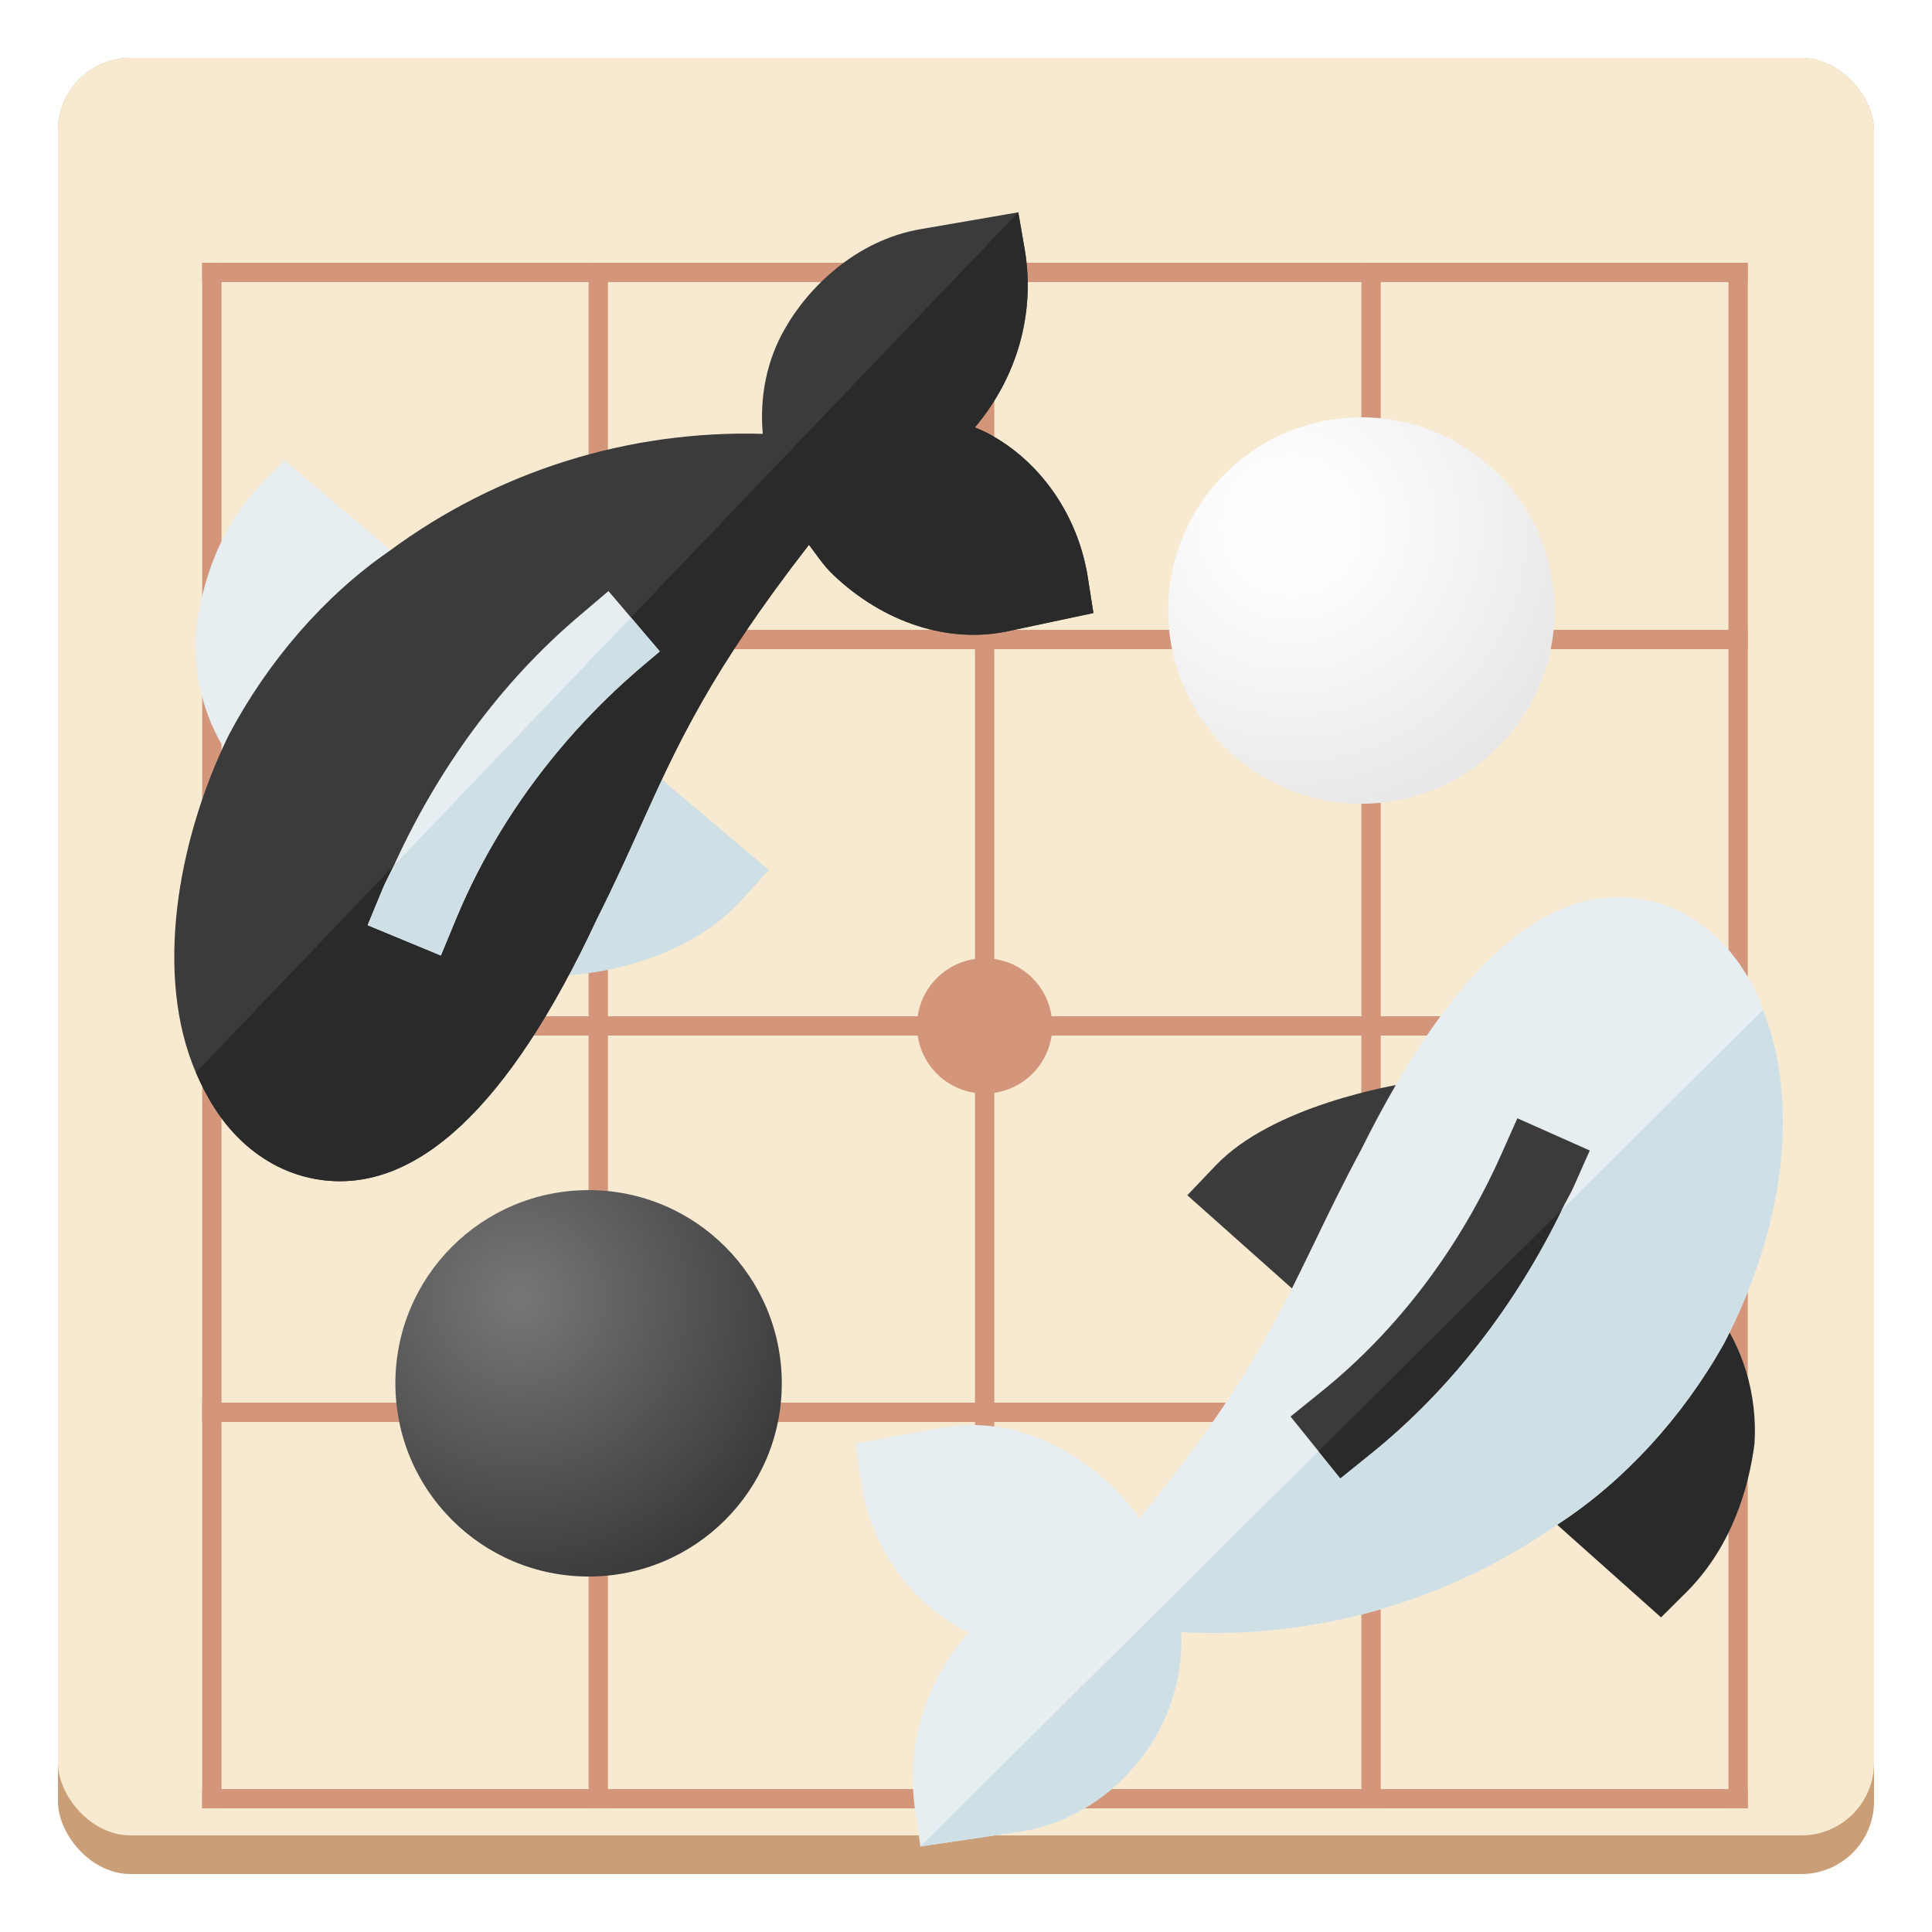
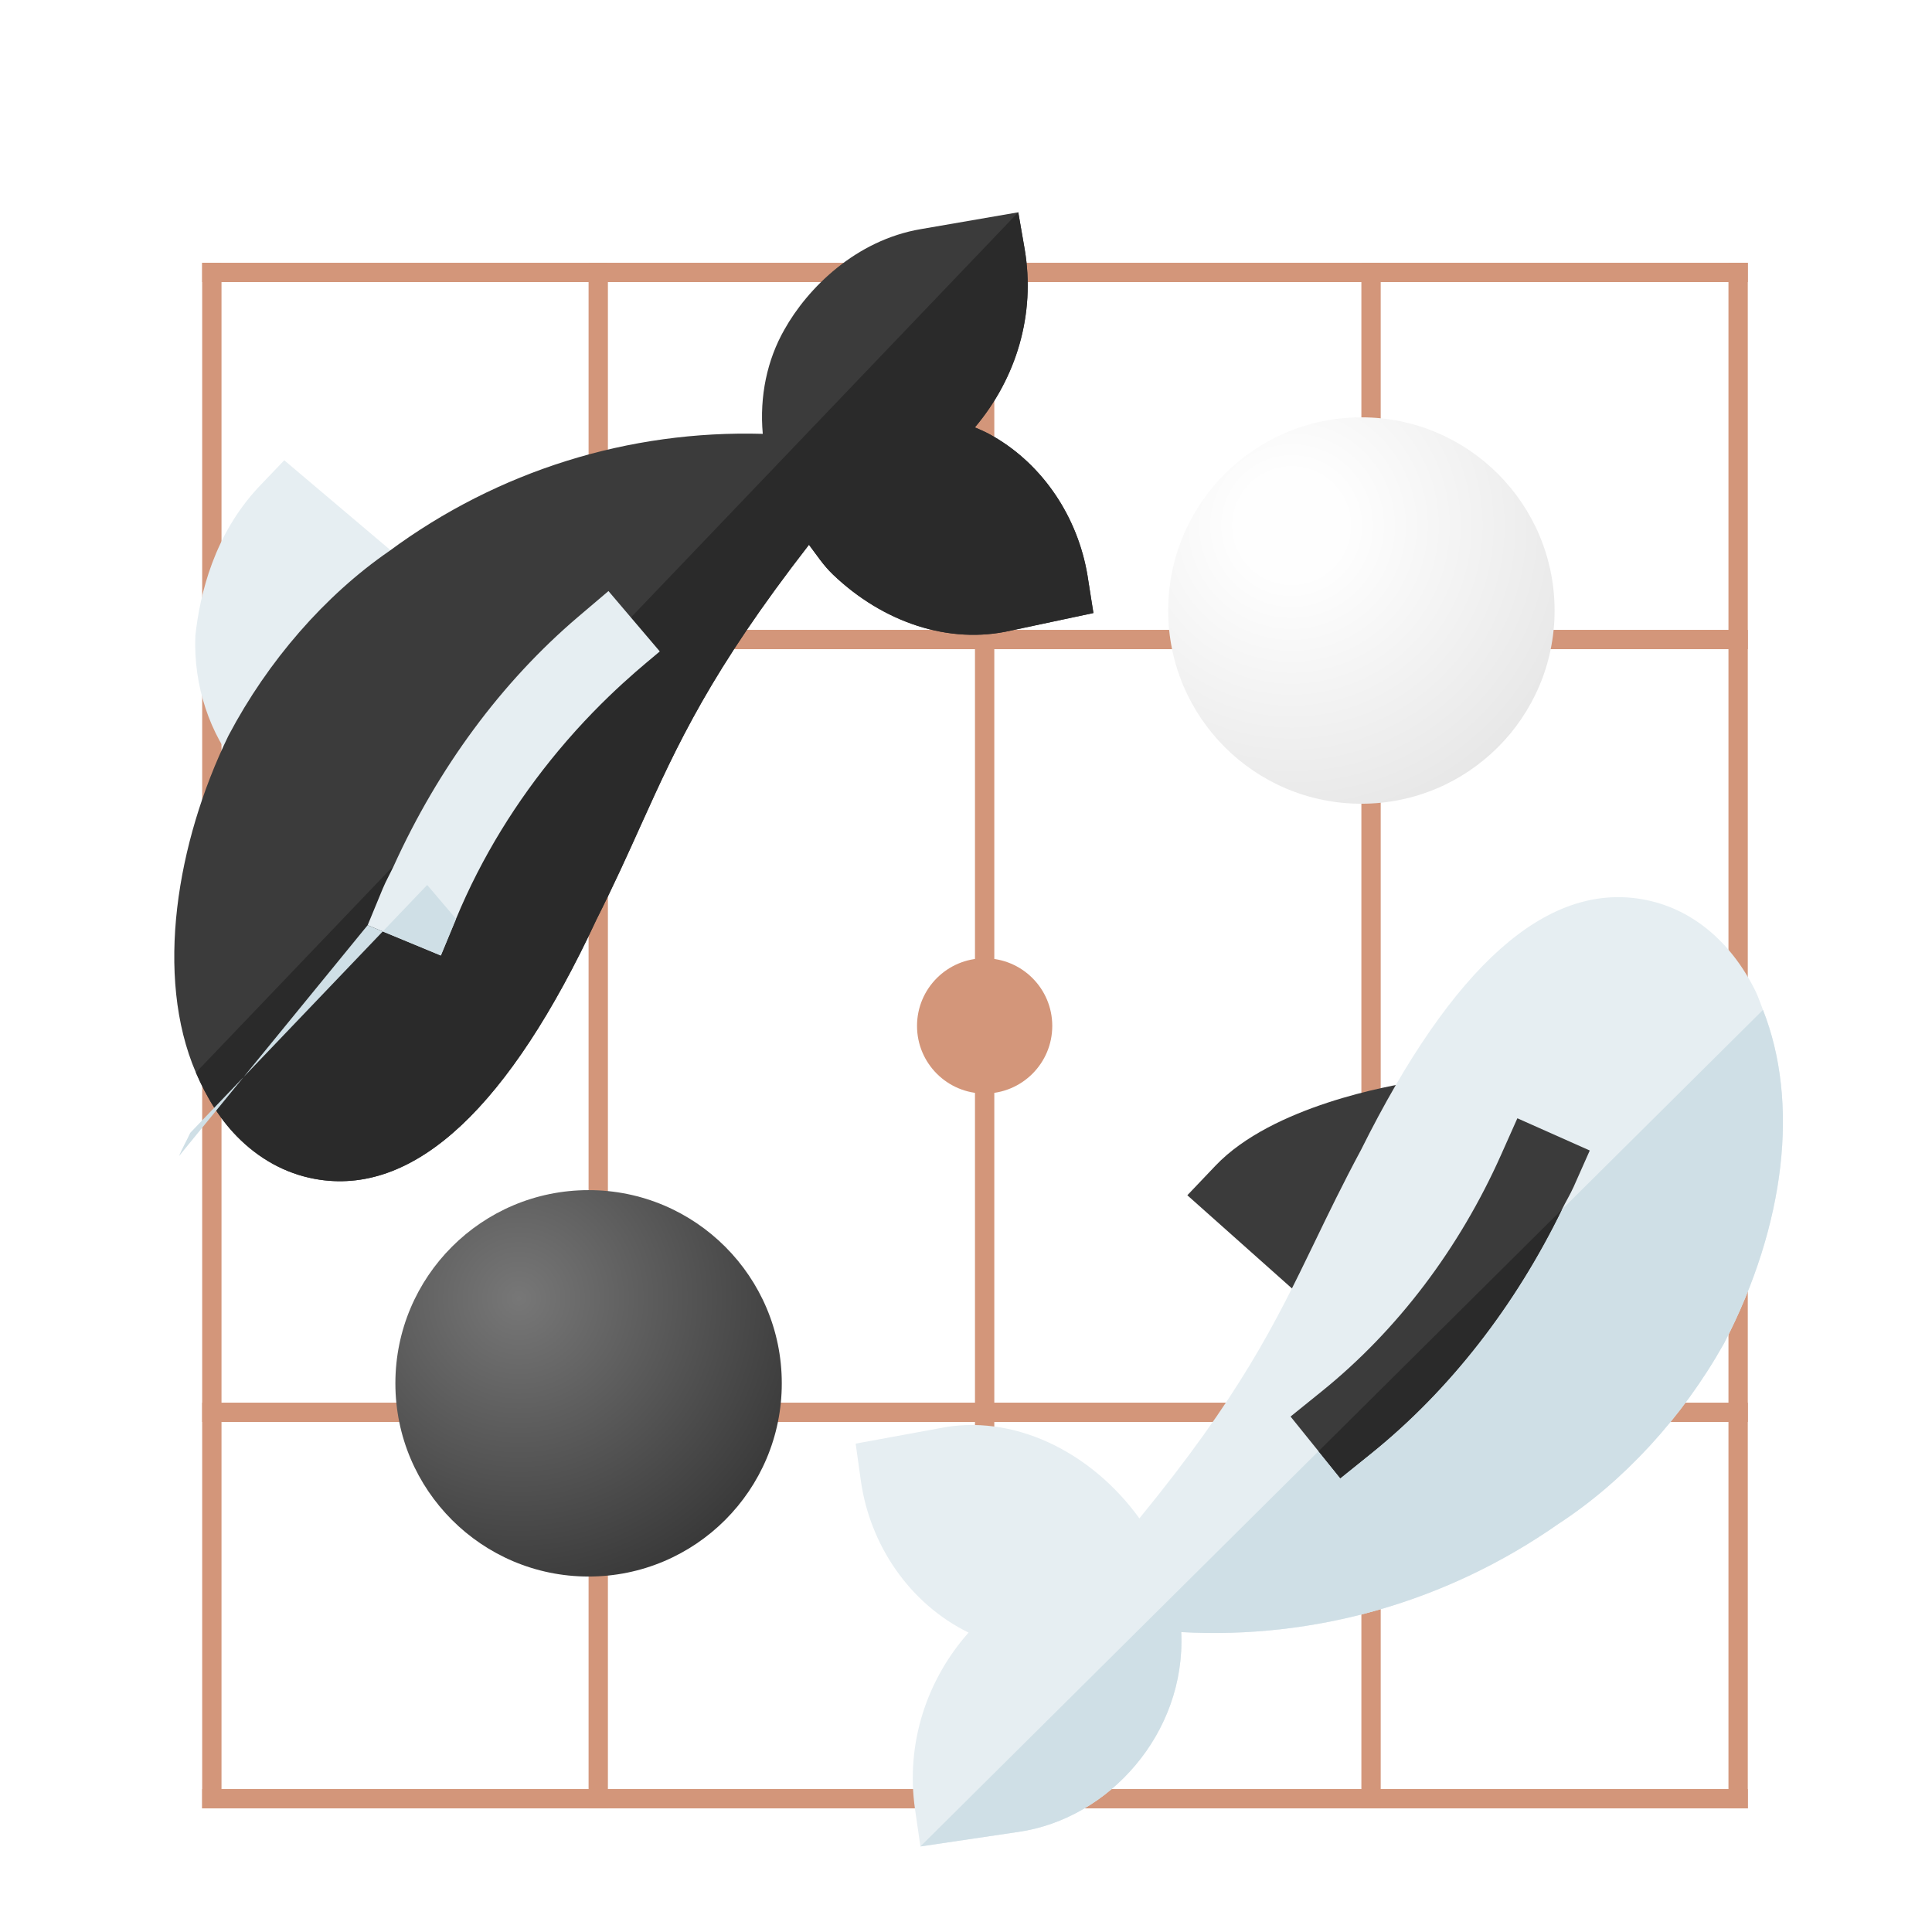
<svg xmlns="http://www.w3.org/2000/svg" fill="none" version="1.1" viewBox="0 0 100 100">
  <g>
-     <rect x="3" y="3" width="94" height="94" rx="3.76" fill="#ca9e77" stroke-width="1.88" />
-     <rect x="3" y="3" width="94" height="92" rx="3.76" fill="#f7ead0" stroke-width="1.86" />
-   </g>
+     </g>
  <g transform="translate(-3.535 -.399)" filter="url(#filter0_d)">
    <circle cx="54.5" cy="49.5" r="3.5" fill="#d3967a" />
    <g stroke="#d3967a">
      <line x1="93.5" x2="93.5" y1="10" y2="90" />
      <line x1="74.5" x2="74.5" y1="10" y2="90" />
      <line x1="54.5" x2="54.5" y1="10" y2="90" />
      <line x1="34.5" x2="34.5" y1="10" y2="90" />
      <line x1="14.5" x2="14.5" y1="10" y2="90" />
      <line x1="14" x2="94" y1="10.5" y2="10.5" />
      <line x1="14" x2="94" y1="29.5" y2="29.5" />
-       <line x1="14" x2="94" y1="49.5" y2="49.5" />
      <line x1="14" x2="94" y1="69.5" y2="69.5" />
      <line x1="14" x2="94" y1="89.5" y2="89.5" />
    </g>
  </g>
  <g transform="translate(-3.535 -.399)" filter="url(#filter1_d)">
    <circle cx="34" cy="70" r="10" fill="url(#paint0_radial)" />
  </g>
  <g transform="translate(-3.535 -.399)" filter="url(#filter2_d)">
    <circle cx="74" cy="30" r="10" fill="url(#paint1_radial)" />
  </g>
  <g transform="translate(-3.535 -.399)" filter="url(#filter0_d)">
    <path d="m25.006 25.941-6.758-5.718-1.355 1.417c-2.259 2.442-3.006 5.443-3.247 7.674-0.103 2.592 0.76 5.101 2.249 6.893z" fill="#e6eef2" />
-     <path d="m43.328 41.427-6.807-5.751-5.166 11.134c1.415 0.325 7.279-0.201 10.548-3.808z" fill="#cfdfe6" />
    <path d="m59.825 26.193c-0.503-3.035-2.305-5.721-4.862-7.201-0.324-0.196-0.646-0.333-0.968-0.471 2.147-2.543 3.147-5.844 2.577-9.225l-0.332-1.909-5.03 0.869c-3.381 0.569-5.878 3.062-7.077 5.207-0.893 1.568-1.29 3.446-1.117 5.392-6.903-0.197-13.695 1.895-19.343 6.074-3.318 2.289-6.265 5.67-8.299 9.522l-0.031 0.061c-2.655 5.473-3.819 12.405-1.669 17.402 0.561 1.304 1.289 2.513 2.327 3.505 1.167 1.115 2.562 1.821 4.094 2.044 4.964 0.725 9.79-3.761 14.31-13.462 0.892-1.771 1.605-3.345 2.29-4.868 1.916-4.241 3.629-7.99 8.712-14.537 0.396 0.521 0.736 1.057 1.246 1.545 2.58 2.466 6 3.636 9.204 2.897l4.273-0.909z" fill="#3b3b3b" />
    <path d="m20.096 57.463c4.964 0.725 9.79-3.761 14.31-13.462 0.892-1.771 1.605-3.345 2.29-4.868 1.916-4.241 3.629-7.99 8.711-14.537 0.396 0.521 0.736 1.057 1.246 1.545 2.58 2.466 6 3.636 9.204 2.897l4.273-0.909-0.305-1.937c-0.503-3.035-2.305-5.721-4.862-7.201-0.324-0.196-0.646-0.334-0.968-0.471 2.147-2.543 3.147-5.844 2.577-9.225l-0.331-1.909-42.566 44.528c0.561 1.304 1.289 2.513 2.327 3.505 1.167 1.115 2.562 1.821 4.094 2.044z" fill="#2a2a2a" />
    <path d="m27.138 43.961c1.329-3.21 3.15-6.127 5.295-8.701 2.447-2.936 4.686-4.643 5.252-5.144l-1.493-1.756-1.163-1.368-1.562 1.327c-4.009 3.411-7.257 7.858-9.54 12.872-0.185 0.406-0.409 0.787-0.58 1.201l-0.783 1.895 0.889 0.368 2.9 1.201z" fill="#e6eef2" />
-     <path d="m22.564 44.287 0.889 0.368 2.9 1.201 0.786-1.895c1.329-3.21 3.15-6.127 5.295-8.701 2.447-2.936 4.686-4.643 5.252-5.144l-1.493-1.756-12.265 12.831c-0.185 0.406-0.409 0.787-0.58 1.201z" fill="#cfdfe6" />
+     <path d="m22.564 44.287 0.889 0.368 2.9 1.201 0.786-1.895l-1.493-1.756-12.265 12.831c-0.185 0.406-0.409 0.787-0.58 1.201z" fill="#cfdfe6" />
  </g>
  <g transform="translate(-3.535 -.399)" filter="url(#filter0_d)">
    <path d="m76.752 52.391c-1.203 0.184-7.357 1.251-10.298 4.338l-1.463 1.537 6.653 5.925z" fill="#3b3b3b" />
-     <path d="m90.9 78.734c2.322-2.382 3.147-5.363 3.446-7.587 0.171-2.588-0.626-5.119-2.068-6.95l-6.648 6.962-2.727 3.063 6.607 5.892z" fill="#2a2a2a" />
    <path d="m92.752 65.968 0.033-0.061c3.188-6.156 3.88-12.482 2.002-17.234-0.132-0.333-0.241-0.679-0.398-0.996-1.303-2.626-3.385-4.307-5.86-4.734-4.944-0.855-9.78 3.4-14.551 12.98-0.938 1.747-1.691 3.302-2.416 4.806-2.022 4.181-3.826 7.875-9.052 14.262-2.534-3.504-6.585-5.447-10.38-4.66l-4.306 0.79 0.273 1.95c0.465 3.267 2.486 6.318 5.571 7.831-2.174 2.452-3.262 5.753-2.772 9.138l0.28 1.932 5.095-0.757c4.644-0.675 8.655-5.085 8.406-10.339 6.908 0.382 13.766-1.57 19.531-5.607 3.377-2.201 6.411-5.504 8.544-9.302z" fill="#e6eef2" />
    <path d="m56.27 91.215c4.644-0.675 8.655-5.085 8.406-10.339 6.908 0.382 13.766-1.57 19.531-5.607 3.377-2.201 6.411-5.504 8.544-9.302l0.033-0.061c3.188-6.156 3.88-12.482 2.002-17.234l-43.611 43.299z" fill="#cfdfe6" />
    <path d="m84.378 59.007c0.195-0.401 0.429-0.777 0.611-1.185l0.832-1.873-3.747-1.668-0.835 1.873c-2.166 4.868-5.384 9.114-9.309 12.276l-1.596 1.289 1.447 1.795 1.127 1.398 1.596-1.286c4.097-3.305 7.46-7.666 9.872-12.618z" fill="#3b3b3b" />
    <path d="m74.507 71.625c4.097-3.305 7.46-7.666 9.872-12.618l-12.596 12.506 1.127 1.398z" fill="#2a2a2a" />
  </g>
  <defs>
    <filter id="filter0_d" x="0" y="0" width="108" height="108" color-interpolation-filters="sRGB" filterUnits="userSpaceOnUse">
      <feFlood flood-opacity="0" result="BackgroundImageFix" />
      <feColorMatrix in="SourceAlpha" result="hardAlpha" values="0 0 0 0 0 0 0 0 0 0 0 0 0 0 0 0 0 0 127 0" />
      <feOffset dy="4" />
      <feGaussianBlur stdDeviation="2" />
      <feComposite in2="hardAlpha" operator="out" />
      <feColorMatrix values="0 0 0 0 0 0 0 0 0 0 0 0 0 0 0 0 0 0 0.13 0" />
      <feBlend in2="BackgroundImageFix" result="effect1_dropShadow" />
      <feBlend in="SourceGraphic" in2="effect1_dropShadow" result="shape" />
    </filter>
    <filter id="filter1_d" x="19" y="57" width="30" height="30" color-interpolation-filters="sRGB" filterUnits="userSpaceOnUse">
      <feFlood flood-opacity="0" result="BackgroundImageFix" />
      <feColorMatrix in="SourceAlpha" result="hardAlpha" values="0 0 0 0 0 0 0 0 0 0 0 0 0 0 0 0 0 0 127 0" />
      <feMorphology in="SourceAlpha" operator="dilate" radius="1" result="effect1_dropShadow" />
      <feOffset dy="2" />
      <feGaussianBlur stdDeviation="2" />
      <feComposite in2="hardAlpha" operator="out" />
      <feColorMatrix values="0 0 0 0 0 0 0 0 0 0 0 0 0 0 0 0 0 0 0.2 0" />
      <feBlend in2="BackgroundImageFix" result="effect1_dropShadow" />
      <feBlend in="SourceGraphic" in2="effect1_dropShadow" result="shape" />
    </filter>
    <filter id="filter2_d" x="60" y="18" width="28" height="28" color-interpolation-filters="sRGB" filterUnits="userSpaceOnUse">
      <feFlood flood-opacity="0" result="BackgroundImageFix" />
      <feColorMatrix in="SourceAlpha" result="hardAlpha" values="0 0 0 0 0 0 0 0 0 0 0 0 0 0 0 0 0 0 127 0" />
      <feOffset dy="2" />
      <feGaussianBlur stdDeviation="2" />
      <feComposite in2="hardAlpha" operator="out" />
      <feColorMatrix values="0 0 0 0 0.896 0 0 0 0 0.896 0 0 0 0 0.896 0 0 0 0.2 0" />
      <feBlend in2="BackgroundImageFix" result="effect1_dropShadow" />
      <feBlend in="SourceGraphic" in2="effect1_dropShadow" result="shape" />
    </filter>
    <radialGradient id="paint0_radial" cx="0" cy="0" r="1" gradientTransform="matrix(13.6 14.4 -14.4 13.6 30.4 65.6)" gradientUnits="userSpaceOnUse">
      <stop stop-color="#777" offset="0" />
      <stop stop-color="#4B4B4B" offset=".562" />
      <stop stop-color="#292929" offset="1" />
    </radialGradient>
    <radialGradient id="paint1_radial" cx="0" cy="0" r="1" gradientTransform="matrix(13.6 14.4 -14.4 13.6 70.4 25.6)" gradientUnits="userSpaceOnUse">
      <stop stop-color="#FEFEFE" offset=".141" />
      <stop stop-color="#E0E0E0" offset="1" />
    </radialGradient>
  </defs>
</svg>